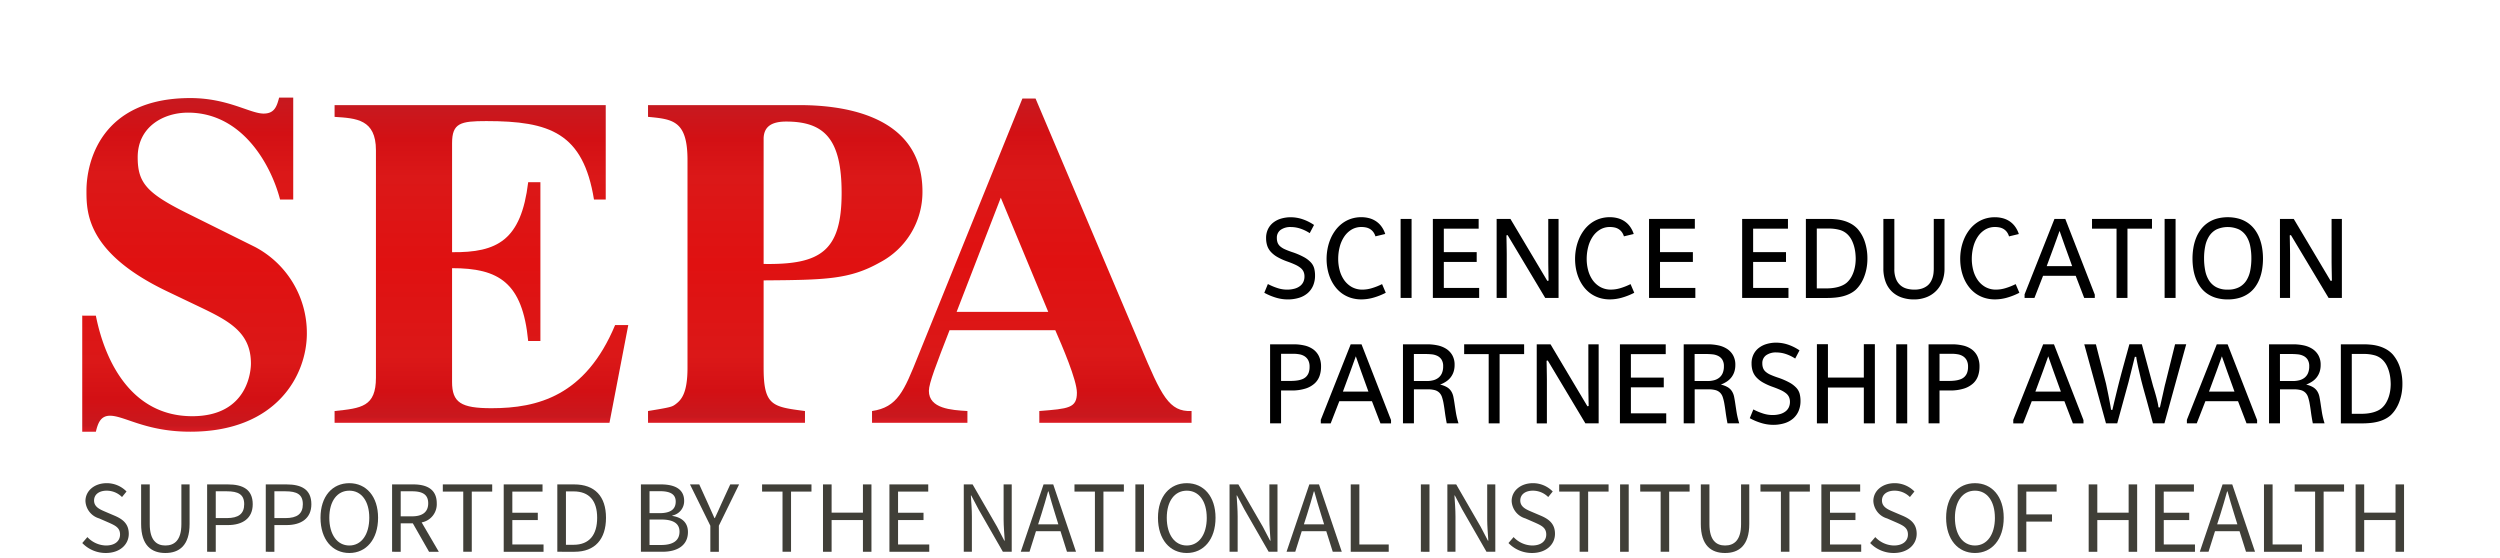
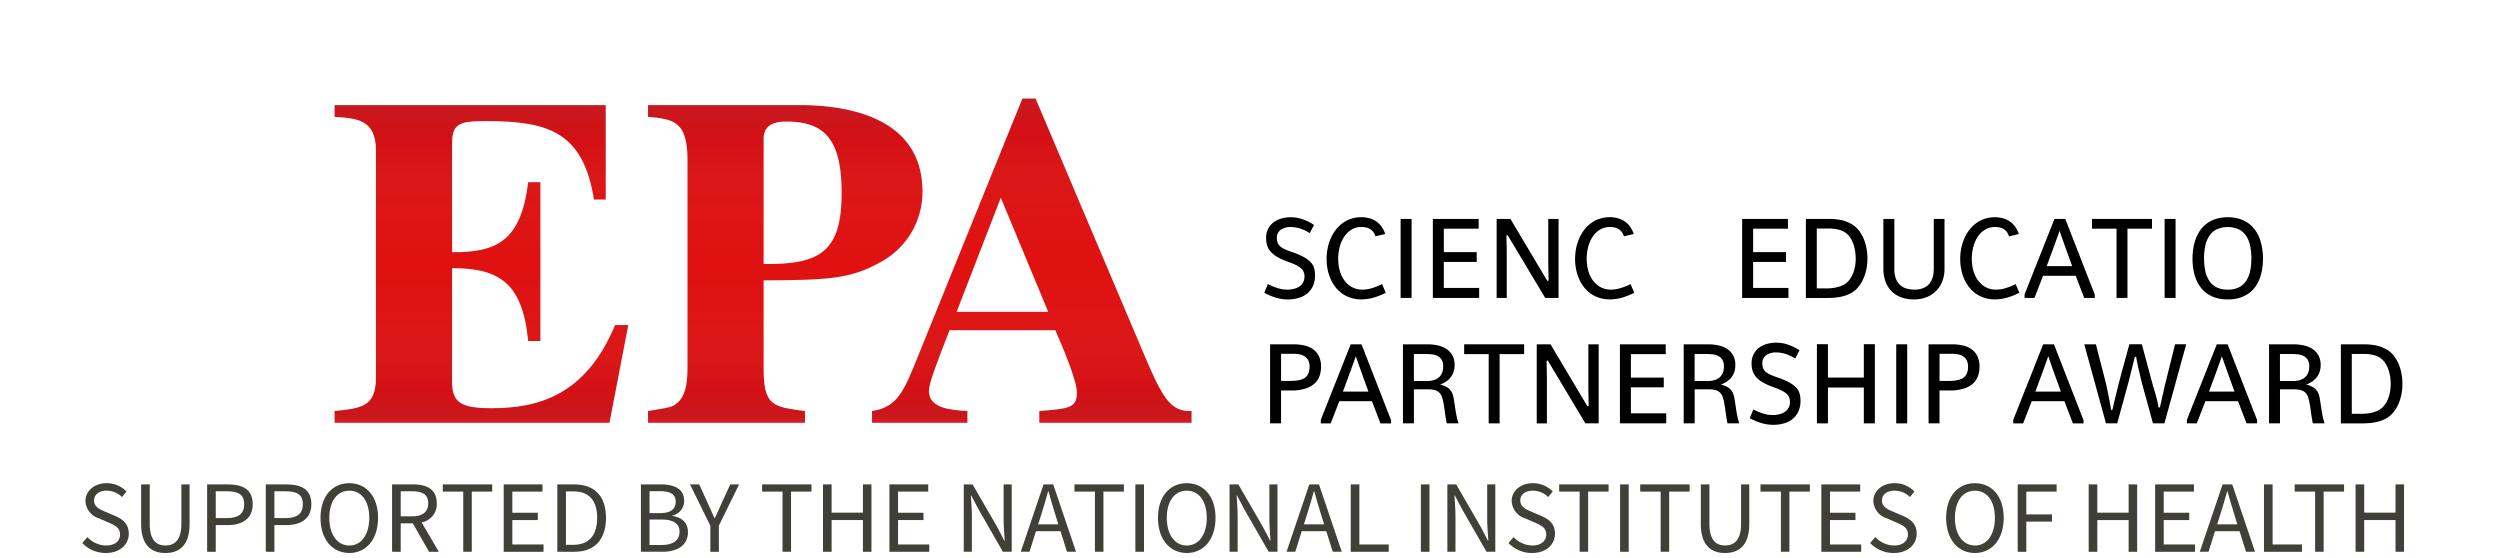
<svg xmlns="http://www.w3.org/2000/svg" xmlns:xlink="http://www.w3.org/1999/xlink" id="SEPA-signage" x="0px" y="0px" viewBox="0 0 399 89" preserveAspectRatio="xMinYMin meet" style="position:relative; top:0; left:0; right:0; bottom:0; width:100%; height:100%; enable-background:new 0 0 399 89;" xml:space="preserve">
  <defs>
    <style>
      .cls-1 {
        filter: url(#dropshadow);
      }

      .cls-2 {
        fill: url(#linear-gradient);
      }

      .cls-3 {
        fill: url(#linear-gradient-2);
      }

      .cls-4 {
        fill: url(#linear-gradient-3);
      }

      .cls-5 {
        fill: url(#linear-gradient-4);
      }

      .cls-6 {
        fill: #403f38;
      }

      .cls-7 {
        fill: #65666a;
      }

      .cls-8 {
        fill: #336195;
      }
    </style>
    <filter id="dropshadow" name="dropshadow">
      <feGaussianBlur stdDeviation="0.75" in="SourceAlpha" />
      <feOffset result="offsetblur" />
      <feComponentTransfer>
        <feFuncA type="linear" slope="0.3" />
      </feComponentTransfer>
      <feMerge>
        <feMergeNode />
        <feMergeNode in="SourceGraphic" />
      </feMerge>
    </filter>
    <linearGradient id="linear-gradient" x1="31.049" y1="100.899" x2="31.049" y2="47.577" gradientUnits="userSpaceOnUse">
      <stop offset="0" stop-color="#dc1a23" />
      <stop offset="0.019" stop-color="#c9181e" />
      <stop offset="0.099" stop-color="#d31014" />
      <stop offset="0.21" stop-color="#db1818" />
      <stop offset="0.499" stop-color="#e01111" />
      <stop offset="0.772" stop-color="#db1818" />
      <stop offset="0.893" stop-color="#d31014" />
      <stop offset="0.984" stop-color="#c9181e" />
      <stop offset="1" stop-color="#c4191f" />
    </linearGradient>
    <linearGradient id="linear-gradient-2" x1="76.837" y1="99.475" x2="76.837" y2="48.777" xlink:href="#linear-gradient" />
    <linearGradient id="linear-gradient-3" x1="125.324" y1="99.475" x2="125.324" y2="48.777" xlink:href="#linear-gradient" />
    <linearGradient id="linear-gradient-4" x1="164.674" y1="99.475" x2="164.674" y2="47.727" xlink:href="#linear-gradient" />
  </defs>
  <title>SEPA-signage</title>
  <g transform="translate(0,-32)">
    <g class="cls-1">
-       <path class="cls-2" d="M40.724,71.426L29.7,65.951c-6.3-3.15-7.725-4.8-7.725-8.85,0-4.875,4.125-7.125,8.024-7.125,8.85,0,13.35,8.624,14.7,13.874h2.1V47.577h-2.25c-0.375,1.425-.75,2.55-2.475,2.55-2.175,0-5.7-2.475-11.7-2.475-14.249,0-16.574,10.2-16.574,14.774,0,3.45,0,9.9,12.825,16.049l5.024,2.4c4.875,2.325,8.4,4.125,8.4,9.15,0,0.975-.375,8.4-9.375,8.4-9.525,0-13.875-8.475-15.375-16.05H13.125V100.9H15.3c0.3-1.2.675-2.55,2.25-2.55,2.325,0,5.7,2.55,12.824,2.55,13.8,0,18.6-9.075,18.6-15.675A15.513,15.513,0,0,0,40.724,71.426Z" />
      <path class="cls-3" d="M78.449,97.15c-4.875,0-6.3-.9-6.3-4.2V74.8c7.425,0,11.25,2.25,12.149,11.625h1.95V61.076H84.3c-1.125,9.3-4.95,11.249-12.149,11.174v-17.4c0-3.225,1.35-3.525,5.475-3.525,10.124,0,15.45,1.875,17.174,12.524h1.875V48.777H53.4v1.875c3.45,0.225,6.6.375,6.6,5.325v36.3c0,4.649-2.325,4.875-6.6,5.324v1.875H97.273l3-15.6h-2.1C93.449,95.2,85.8,97.15,78.449,97.15Z" />
      <path class="cls-4" d="M140.4,73.9a12.681,12.681,0,0,0,6.825-11.325c0-12.674-13.65-13.8-19.649-13.8H103.425v1.875c3.975,0.375,6.3.6,6.3,6.9V90.7c0,4.2-1.05,5.175-1.95,5.85-0.525.375-.675,0.45-4.35,1.05v1.875h25.049V97.6c-5.175-.675-6.6-0.824-6.6-6.9V76.75C131.773,76.676,135.6,76.6,140.4,73.9ZM121.874,54.026c0.075-1.65,1.05-2.625,3.6-2.625,6.15,0,8.85,2.85,8.85,11.4,0,9.3-3.375,11.474-12.449,11.324v-20.1Z" />
      <path class="cls-5" d="M182,87.176L165.274,47.727h-2.1l-16.649,41.1c-2.25,5.624-3.3,8.175-7.35,8.774v1.875H154.4V97.6c-2.55-.15-6.15-0.375-6.15-3.225,0-1.2,1.2-4.275,3.3-9.675h16.874c1.05,2.4,3.45,7.95,3.45,9.975,0,2.476-1.35,2.55-6,2.925v1.875h24.3V97.6C186.573,97.75,185.373,95.2,182,87.176Zm-29.324-5.4,7.05-18.224L167.3,81.775H152.674Z" />
    </g>
    <g>
      <path class="cls-6" d="M13.948,117.718a4.177,4.177,0,0,0,2.966,1.344c1.41,0,2.245-.7,2.245-1.753,0-1.1-.786-1.442-1.8-1.9l-1.541-.672a3.041,3.041,0,0,1-2.18-2.77c0-1.639,1.442-2.852,3.392-2.852a4.4,4.4,0,0,1,3.163,1.327l-0.721.886a3.456,3.456,0,0,0-2.442-1.017c-1.212,0-2.016.606-2.016,1.573,0,1.032.951,1.426,1.787,1.786l1.54,0.656c1.246,0.54,2.212,1.277,2.212,2.867,0,1.705-1.409,3.064-3.671,3.064a5.175,5.175,0,0,1-3.752-1.589Z" />
      <path class="cls-6" d="M22.52,109.311H23.9v6.343c0,2.589,1.1,3.408,2.491,3.408,1.426,0,2.557-.819,2.557-3.408v-6.343h1.311v6.31c0,3.458-1.672,4.638-3.868,4.638s-3.868-1.18-3.868-4.638v-6.31Z" />
      <path class="cls-6" d="M33.058,109.311h3.311c2.376,0,3.966.8,3.966,3.163,0,2.262-1.623,3.327-3.966,3.327H34.435v4.261H33.058V109.311Zm3.13,5.376c1.885,0,2.786-.688,2.786-2.213,0-1.557-.934-2.064-2.786-2.064H34.435v4.277h1.753Z" />
      <path class="cls-6" d="M42.417,109.311h3.311c2.376,0,3.966.8,3.966,3.163,0,2.262-1.623,3.327-3.966,3.327H43.793v4.261H42.417V109.311Zm3.13,5.376c1.885,0,2.786-.688,2.786-2.213,0-1.557-.934-2.064-2.786-2.064H43.793v4.277h1.753Z" />
      <path class="cls-6" d="M51.153,114.637c0-3.441,1.9-5.522,4.6-5.522,2.688,0,4.588,2.1,4.588,5.522,0,3.458-1.9,5.621-4.588,5.621C53.054,120.258,51.153,118.095,51.153,114.637Zm7.784,0c0-2.671-1.262-4.326-3.179-4.326-1.934,0-3.2,1.655-3.2,4.326,0,2.688,1.262,4.425,3.2,4.425C57.675,119.062,58.937,117.325,58.937,114.637Z" />
      <path class="cls-6" d="M68.476,120.062l-2.589-4.539H63.953v4.539H62.577V109.311h3.376c2.18,0,3.753.787,3.753,3.016a2.949,2.949,0,0,1-2.409,3.049l2.737,4.687H68.476Zm-4.523-5.654h1.8c1.671,0,2.589-.687,2.589-2.081,0-1.409-.918-1.917-2.589-1.917h-1.8v4Z" />
      <path class="cls-6" d="M73.935,110.458H70.673v-1.147h7.883v1.147H75.295v9.6h-1.36v-9.6Z" />
      <path class="cls-6" d="M80.392,109.311h6.195v1.147H81.769v3.376h4.064V115H81.769v3.9H86.75v1.163H80.392V109.311Z" />
      <path class="cls-6" d="M88.948,109.311h2.688c3.311,0,5.081,1.918,5.081,5.326,0,3.426-1.77,5.425-5.015,5.425H88.948V109.311Zm2.589,9.637c2.523,0,3.769-1.59,3.769-4.311,0-2.7-1.246-4.211-3.769-4.211H90.324v8.521h1.213Z" />
      <path class="cls-6" d="M102.289,109.311h3.2c2.179,0,3.7.738,3.7,2.623a2.335,2.335,0,0,1-1.885,2.343v0.065c1.573,0.246,2.491,1.1,2.491,2.573,0,2.114-1.672,3.146-4.064,3.146h-3.441V109.311Zm2.966,4.589c1.819,0,2.589-.655,2.589-1.852,0-1.163-.869-1.655-2.524-1.655h-1.655V113.9h1.59Zm0.278,5.08c1.835,0,2.917-.672,2.917-2.13,0-1.327-1.032-1.934-2.917-1.934h-1.868v4.063h1.868Z" />
      <path class="cls-6" d="M113.368,115.9l-3.245-6.589H111.6l1.377,3.032c0.344,0.787.672,1.54,1.049,2.344h0.065c0.36-.8.737-1.557,1.065-2.344l1.393-3.032h1.41l-3.229,6.589v4.162h-1.36V115.9Z" />
      <path class="cls-6" d="M124.89,110.458h-3.261v-1.147h7.883v1.147H126.25v9.6h-1.36v-9.6Z" />
      <path class="cls-6" d="M131.348,109.311h1.376v4.507h5v-4.507h1.36v10.751h-1.36V115h-5v5.063h-1.376V109.311Z" />
      <path class="cls-6" d="M141.952,109.311h6.195v1.147h-4.818v3.376h4.064V115h-4.064v3.9h4.982v1.163h-6.358V109.311Z" />
      <path class="cls-6" d="M153.818,109.311h1.409l3.9,6.752,1.164,2.229h0.065c-0.065-1.082-.18-2.295-0.18-3.426v-5.556h1.295v10.751h-1.41l-3.884-6.769-1.164-2.212h-0.065c0.065,1.081.164,2.229,0.164,3.359v5.621h-1.294V109.311Z" />
      <path class="cls-6" d="M169.257,116.784H165.34l-1.032,3.277h-1.393l3.638-10.751h1.541l3.638,10.751H170.29Zm-0.344-1.1-0.508-1.639c-0.377-1.2-.721-2.376-1.065-3.621h-0.065c-0.344,1.245-.688,2.425-1.065,3.621l-0.524,1.639h3.229Z" />
      <path class="cls-6" d="M174.748,110.458h-3.261v-1.147h7.883v1.147h-3.261v9.6h-1.36v-9.6Z" />
      <path class="cls-6" d="M181.206,109.311h1.376v10.751h-1.376V109.311Z" />
      <path class="cls-6" d="M184.812,114.637c0-3.441,1.9-5.522,4.6-5.522,2.688,0,4.588,2.1,4.588,5.522,0,3.458-1.9,5.621-4.588,5.621C186.713,120.258,184.812,118.095,184.812,114.637Zm7.784,0c0-2.671-1.262-4.326-3.179-4.326-1.934,0-3.2,1.655-3.2,4.326,0,2.688,1.262,4.425,3.2,4.425C191.334,119.062,192.6,117.325,192.6,114.637Z" />
      <path class="cls-6" d="M196.235,109.311h1.409l3.9,6.752,1.164,2.229h0.065c-0.065-1.082-.18-2.295-0.18-3.426v-5.556h1.294v10.751h-1.409l-3.884-6.769-1.164-2.212h-0.065c0.065,1.081.164,2.229,0.164,3.359v5.621h-1.294V109.311Z" />
      <path class="cls-6" d="M211.673,116.784h-3.916l-1.033,3.277h-1.393l3.638-10.751h1.541l3.638,10.751h-1.441Zm-0.344-1.1-0.508-1.639c-0.377-1.2-.722-2.376-1.065-3.621h-0.065c-0.345,1.245-.688,2.425-1.065,3.621l-0.524,1.639h3.229Z" />
      <path class="cls-6" d="M215.576,109.311h1.377V118.9h4.687v1.163h-6.063V109.311Z" />
      <path class="cls-6" d="M226.77,109.311h1.377v10.751H226.77V109.311Z" />
      <path class="cls-6" d="M231,109.311h1.409l3.9,6.752,1.164,2.229h0.065c-0.065-1.082-.181-2.295-0.181-3.426v-5.556h1.295v10.751h-1.409l-3.885-6.769-1.163-2.212h-0.065c0.065,1.081.164,2.229,0.164,3.359v5.621H231V109.311Z" />
      <path class="cls-6" d="M241.569,117.718a4.18,4.18,0,0,0,2.967,1.344c1.409,0,2.245-.7,2.245-1.753,0-1.1-.787-1.442-1.8-1.9l-1.541-.672a3.042,3.042,0,0,1-2.18-2.77c0-1.639,1.442-2.852,3.393-2.852a4.4,4.4,0,0,1,3.163,1.327l-0.721.886a3.459,3.459,0,0,0-2.442-1.017c-1.213,0-2.016.606-2.016,1.573,0,1.032.95,1.426,1.786,1.786l1.541,0.656c1.245,0.54,2.212,1.277,2.212,2.867,0,1.705-1.409,3.064-3.671,3.064a5.176,5.176,0,0,1-3.753-1.589Z" />
      <path class="cls-6" d="M252.108,110.458h-3.261v-1.147h7.882v1.147h-3.261v9.6h-1.36v-9.6Z" />
      <path class="cls-6" d="M258.566,109.311h1.377v10.751h-1.377V109.311Z" />
      <path class="cls-6" d="M265.04,110.458h-3.261v-1.147h7.882v1.147H266.4v9.6h-1.36v-9.6Z" />
      <path class="cls-6" d="M271.449,109.311h1.376v6.343c0,2.589,1.1,3.408,2.491,3.408,1.426,0,2.557-.819,2.557-3.408v-6.343h1.311v6.31c0,3.458-1.671,4.638-3.867,4.638s-3.867-1.18-3.867-4.638v-6.31Z" />
      <path class="cls-6" d="M284.232,110.458h-3.261v-1.147h7.882v1.147h-3.261v9.6h-1.36v-9.6Z" />
      <path class="cls-6" d="M290.69,109.311h6.194v1.147h-4.817v3.376h4.063V115h-4.063v3.9h4.981v1.163H290.69V109.311Z" />
      <path class="cls-6" d="M299.295,117.718a4.18,4.18,0,0,0,2.967,1.344c1.409,0,2.245-.7,2.245-1.753,0-1.1-.787-1.442-1.8-1.9l-1.541-.672a3.042,3.042,0,0,1-2.18-2.77c0-1.639,1.442-2.852,3.393-2.852a4.4,4.4,0,0,1,3.163,1.327l-0.721.886a3.459,3.459,0,0,0-2.442-1.017c-1.213,0-2.016.606-2.016,1.573,0,1.032.95,1.426,1.786,1.786l1.541,0.656c1.245,0.54,2.212,1.277,2.212,2.867,0,1.705-1.409,3.064-3.671,3.064a5.176,5.176,0,0,1-3.753-1.589Z" />
      <path class="cls-6" d="M310.6,114.637c0-3.441,1.9-5.522,4.605-5.522,2.688,0,4.589,2.1,4.589,5.522,0,3.458-1.9,5.621-4.589,5.621C312.5,120.258,310.6,118.095,310.6,114.637Zm7.784,0c0-2.671-1.262-4.326-3.179-4.326-1.934,0-3.2,1.655-3.2,4.326,0,2.688,1.263,4.425,3.2,4.425C317.126,119.062,318.388,117.325,318.388,114.637Z" />
      <path class="cls-6" d="M322.027,109.311h6.211v1.147H323.4V114.1h4.1v1.146h-4.1v4.818h-1.377V109.311Z" />
      <path class="cls-6" d="M333.353,109.311h1.377v4.507h5v-4.507h1.36v10.751h-1.36V115h-5v5.063h-1.377V109.311Z" />
      <path class="cls-6" d="M343.957,109.311h6.194v1.147h-4.817v3.376H349.4V115h-4.063v3.9h4.981v1.163h-6.358V109.311Z" />
      <path class="cls-6" d="M357.429,116.784h-3.916l-1.033,3.277h-1.393l3.638-10.751h1.541l3.638,10.751h-1.441Zm-0.344-1.1-0.508-1.639c-0.377-1.2-.722-2.376-1.065-3.621h-0.065c-0.345,1.245-.688,2.425-1.065,3.621l-0.524,1.639h3.229Z" />
      <path class="cls-6" d="M361.33,109.311h1.377V118.9h4.687v1.163H361.33V109.311Z" />
      <path class="cls-6" d="M369.492,110.458h-3.261v-1.147h7.882v1.147h-3.261v9.6h-1.36v-9.6Z" />
      <path class="cls-6" d="M375.949,109.311h1.377v4.507h5v-4.507h1.36v10.751h-1.36V115h-5v5.063h-1.377V109.311Z" />
    </g>
    <g>
      <path d="M205.379,78.224a4.39,4.39,0,0,0,1.265-.161,2.512,2.512,0,0,0,.875-0.441,1.757,1.757,0,0,0,.51-0.662,2.043,2.043,0,0,0,.165-0.826,1.876,1.876,0,0,0-.152-0.782,1.661,1.661,0,0,0-.479-0.6,3.92,3.92,0,0,0-.846-0.51q-0.519-.242-1.244-0.5a9.623,9.623,0,0,1-1.6-.72,4.314,4.314,0,0,1-1.052-.831,2.747,2.747,0,0,1-.577-0.992,3.9,3.9,0,0,1-.175-1.2,3.208,3.208,0,0,1,.306-1.436,2.98,2.98,0,0,1,.84-1.041,3.737,3.737,0,0,1,1.254-.634,5.382,5.382,0,0,1,1.551-.215,6,6,0,0,1,1.8.292,7.586,7.586,0,0,1,1.9.939l-0.688,1.307a6.431,6.431,0,0,0-1.559-.746,4.845,4.845,0,0,0-1.417-.229,2.68,2.68,0,0,0-1.68.461,1.522,1.522,0,0,0-.59,1.271,2.155,2.155,0,0,0,.125.777,1.488,1.488,0,0,0,.41.576,2.949,2.949,0,0,0,.745.464c0.307,0.14.686,0.288,1.138,0.442a11.289,11.289,0,0,1,1.91.813,4.3,4.3,0,0,1,1.115.857,2.288,2.288,0,0,1,.521.955,4.539,4.539,0,0,1,.13,1.125,4.058,4.058,0,0,1-.3,1.59,3.3,3.3,0,0,1-.858,1.2,3.814,3.814,0,0,1-1.377.759,6.1,6.1,0,0,1-1.863.263,6.6,6.6,0,0,1-1.743-.254,9.407,9.407,0,0,1-1.957-.809l0.572-1.395a9.472,9.472,0,0,0,1.613.67A4.893,4.893,0,0,0,205.379,78.224Z" />
      <path d="M221.169,78.725a10.594,10.594,0,0,1-2.037.8,7.036,7.036,0,0,1-1.823.259,5.558,5.558,0,0,1-1.729-.254,5.035,5.035,0,0,1-1.4-.7,5.147,5.147,0,0,1-1.081-1.06,6.187,6.187,0,0,1-.769-1.327,7.455,7.455,0,0,1-.456-1.506,8.491,8.491,0,0,1-.151-1.595,8.746,8.746,0,0,1,.156-1.649,7.783,7.783,0,0,1,.469-1.559,6.725,6.725,0,0,1,.782-1.377,5.363,5.363,0,0,1,1.086-1.1,4.974,4.974,0,0,1,1.381-.729,5.127,5.127,0,0,1,1.675-.264,4.918,4.918,0,0,1,1.193.144,3.679,3.679,0,0,1,1.077.459,3.452,3.452,0,0,1,.9.83,4.148,4.148,0,0,1,.64,1.248l-1.564.375A2.169,2.169,0,0,0,219.154,69a1.883,1.883,0,0,0-.515-0.456,2.01,2.01,0,0,0-.63-0.241,3.467,3.467,0,0,0-.71-0.072,3.024,3.024,0,0,0-1.6.42,3.741,3.741,0,0,0-1.166,1.125,5.319,5.319,0,0,0-.715,1.63,7.614,7.614,0,0,0-.241,1.924,7,7,0,0,0,.232,1.8,4.882,4.882,0,0,0,.715,1.567,3.743,3.743,0,0,0,1.216,1.107,3.434,3.434,0,0,0,1.733.419A5.286,5.286,0,0,0,218.917,78a10.064,10.064,0,0,0,1.662-.657Z" />
      <path d="M223.537,79.555V66.938h1.751V79.555h-1.751Z" />
      <path d="M236.074,79.555h-7.39V66.938h7.31V68.5h-5.559v3.744h5.246v1.563h-5.246v4.146h5.639v1.6Z" />
      <path d="M238.863,79.555V66.938h2.2l5.889,9.893,0.2-.045q-0.009-.287-0.013-0.657t-0.014-.769q-0.009-.4-0.014-0.791c0-.262-0.006-0.5-0.009-0.729s0-.415,0-0.576V66.938h1.644V79.555H246.62L240.614,69.52l-0.187.045c0.006,0.2.011,0.42,0.014,0.67s0.007,0.512.014,0.782,0.01,0.542.013,0.813,0.006,0.52.009,0.746,0,0.424,0,.594v6.385h-1.617Z" />
      <path d="M260.828,78.725a10.594,10.594,0,0,1-2.037.8,7.036,7.036,0,0,1-1.823.259,5.558,5.558,0,0,1-1.729-.254,5.035,5.035,0,0,1-1.4-.7,5.147,5.147,0,0,1-1.081-1.06,6.187,6.187,0,0,1-.769-1.327,7.455,7.455,0,0,1-.456-1.506,8.491,8.491,0,0,1-.151-1.595,8.746,8.746,0,0,1,.156-1.649,7.783,7.783,0,0,1,.469-1.559,6.725,6.725,0,0,1,.782-1.377,5.363,5.363,0,0,1,1.086-1.1,4.974,4.974,0,0,1,1.381-.729,5.127,5.127,0,0,1,1.675-.264,4.918,4.918,0,0,1,1.193.144,3.679,3.679,0,0,1,1.077.459,3.452,3.452,0,0,1,.9.83,4.148,4.148,0,0,1,.64,1.248l-1.564.375A2.169,2.169,0,0,0,258.813,69a1.883,1.883,0,0,0-.515-0.456,2.01,2.01,0,0,0-.63-0.241,3.467,3.467,0,0,0-.71-0.072,3.024,3.024,0,0,0-1.6.42,3.741,3.741,0,0,0-1.166,1.125,5.319,5.319,0,0,0-.715,1.63,7.614,7.614,0,0,0-.241,1.924,7,7,0,0,0,.232,1.8,4.882,4.882,0,0,0,.715,1.567A3.743,3.743,0,0,0,255.4,77.8a3.434,3.434,0,0,0,1.733.419A5.286,5.286,0,0,0,258.576,78a10.064,10.064,0,0,0,1.662-.657Z" />
-       <path d="M270.577,79.555h-7.39V66.938h7.31V68.5h-5.559v3.744h5.246v1.563h-5.246v4.146h5.639v1.6Z" />
      <path d="M285.438,79.555h-7.39V66.938h7.31V68.5H279.8v3.744h5.246v1.563H279.8v4.146h5.639v1.6Z" />
      <path d="M298.038,73.246a8.357,8.357,0,0,1-.156,1.676,7.7,7.7,0,0,1-.415,1.39,6,6,0,0,1-.595,1.112,5.05,5.05,0,0,1-.71.836,4.233,4.233,0,0,1-.943.625,5.815,5.815,0,0,1-1.09.4,8.091,8.091,0,0,1-1.216.209q-0.639.063-1.317,0.063h-3.378V66.938h3.592a12.1,12.1,0,0,1,1.278.066,6.922,6.922,0,0,1,1.237.246,5.453,5.453,0,0,1,1.153.492,4.23,4.23,0,0,1,1.014.813,5.982,5.982,0,0,1,1.157,2.1A8.4,8.4,0,0,1,298.038,73.246Zm-1.867.063c0-.238-0.016-0.518-0.045-0.84a6.9,6.9,0,0,0-.17-0.992,5.748,5.748,0,0,0-.353-1.01,3.585,3.585,0,0,0-.586-0.9,2.954,2.954,0,0,0-1.336-.854,6.324,6.324,0,0,0-1.845-.236H289.96v9.553h1.51a8.363,8.363,0,0,0,.961-0.054,6.3,6.3,0,0,0,.89-0.165,4.481,4.481,0,0,0,.791-0.291,2.9,2.9,0,0,0,.656-0.429,3.535,3.535,0,0,0,.692-0.866,4.99,4.99,0,0,0,.43-1,6.181,6.181,0,0,0,.219-1.01A7.434,7.434,0,0,0,296.171,73.309Z" />
      <path d="M310.344,66.938v7.936a5.512,5.512,0,0,1-.354,2.015,4.357,4.357,0,0,1-2.537,2.547,5.371,5.371,0,0,1-1.979.353,5.919,5.919,0,0,1-1.979-.316,4.238,4.238,0,0,1-1.546-.939,4.172,4.172,0,0,1-1.006-1.555,6.034,6.034,0,0,1-.357-2.166V66.938h1.752v7.986a4.111,4.111,0,0,0,.281,1.637,2.627,2.627,0,0,0,.734,1.01,2.588,2.588,0,0,0,1.02.51,4.647,4.647,0,0,0,1.142.144,3.883,3.883,0,0,0,1.172-.156,2.86,2.86,0,0,0,.842-0.416,2.2,2.2,0,0,0,.563-0.6,3.217,3.217,0,0,0,.336-0.715,3.747,3.747,0,0,0,.161-0.746,6.789,6.789,0,0,0,.04-0.707V66.938h1.716Z" />
      <path d="M322.291,78.725a10.594,10.594,0,0,1-2.037.8,7.036,7.036,0,0,1-1.823.259,5.558,5.558,0,0,1-1.729-.254,5.035,5.035,0,0,1-1.4-.7,5.147,5.147,0,0,1-1.081-1.06,6.187,6.187,0,0,1-.769-1.327A7.455,7.455,0,0,1,313,74.939a8.491,8.491,0,0,1-.151-1.595A8.746,8.746,0,0,1,313,71.7a7.783,7.783,0,0,1,.469-1.559,6.725,6.725,0,0,1,.782-1.377,5.363,5.363,0,0,1,1.086-1.1,4.974,4.974,0,0,1,1.381-.729,5.127,5.127,0,0,1,1.675-.264,4.918,4.918,0,0,1,1.193.144,3.679,3.679,0,0,1,1.077.459,3.452,3.452,0,0,1,.9.83,4.148,4.148,0,0,1,.64,1.248l-1.564.375A2.169,2.169,0,0,0,320.276,69a1.883,1.883,0,0,0-.515-0.456,2.01,2.01,0,0,0-.63-0.241,3.467,3.467,0,0,0-.71-0.072,3.024,3.024,0,0,0-1.6.42,3.741,3.741,0,0,0-1.166,1.125,5.319,5.319,0,0,0-.715,1.63,7.614,7.614,0,0,0-.241,1.924,7,7,0,0,0,.232,1.8,4.882,4.882,0,0,0,.715,1.567,3.743,3.743,0,0,0,1.216,1.107,3.434,3.434,0,0,0,1.733.419A5.286,5.286,0,0,0,320.039,78a10.064,10.064,0,0,0,1.662-.657Z" />
      <path d="M323.122,78.983l4.771-12.046h1.725l4.71,12.09v0.527h-1.689l-1.358-3.538h-5.209l-1.377,3.538h-1.572V78.983Zm4.718-7.722-1.188,3.218h4.066l-1.162-3.218-0.849-2.412Z" />
      <path d="M339.548,79.555H337.8V68.5h-3.914V66.938h9.571V68.5h-3.914V79.555Z" />
      <path d="M345.472,79.555V66.938h1.751V79.555h-1.751Z" />
      <path d="M355.552,79.787a6.467,6.467,0,0,1-1.854-.245,4.994,4.994,0,0,1-1.443-.685,4.484,4.484,0,0,1-1.067-1.045,5.861,5.861,0,0,1-.725-1.332,7.437,7.437,0,0,1-.41-1.537,10.523,10.523,0,0,1-.13-1.67,10.317,10.317,0,0,1,.139-1.707A7.613,7.613,0,0,1,350.489,70a5.945,5.945,0,0,1,.741-1.345,4.715,4.715,0,0,1,1.077-1.054,4.945,4.945,0,0,1,1.435-.688,6.776,6.776,0,0,1,3.619,0,4.958,4.958,0,0,1,1.435.688,4.731,4.731,0,0,1,1.076,1.054A5.821,5.821,0,0,1,360.609,70a7.865,7.865,0,0,1,.425,1.564,10.424,10.424,0,0,1,.139,1.707,10.639,10.639,0,0,1-.13,1.67,7.687,7.687,0,0,1-.406,1.537,5.734,5.734,0,0,1-.72,1.332,4.488,4.488,0,0,1-1.068,1.045,4.988,4.988,0,0,1-1.442.685A6.476,6.476,0,0,1,355.552,79.787Zm0-1.563a3.771,3.771,0,0,0,1.836-.4,3.1,3.1,0,0,0,1.157-1.09,4.631,4.631,0,0,0,.6-1.589,10.049,10.049,0,0,0,.174-1.911,9.924,9.924,0,0,0-.183-1.955,4.551,4.551,0,0,0-.621-1.589,3.119,3.119,0,0,0-1.162-1.067,4.386,4.386,0,0,0-3.61,0,3.116,3.116,0,0,0-1.161,1.067,4.613,4.613,0,0,0-.626,1.589,9.7,9.7,0,0,0-.187,1.955,10.047,10.047,0,0,0,.175,1.911,4.611,4.611,0,0,0,.6,1.589,3.1,3.1,0,0,0,1.157,1.09A3.793,3.793,0,0,0,355.552,78.224Z" />
-       <path d="M363.881,79.555V66.938h2.2l5.889,9.893,0.2-.045q-0.009-.287-0.013-0.657t-0.014-.769q-0.009-.4-0.014-0.791c0-.262-0.006-0.5-0.009-0.729s0-.415,0-0.576V66.938h1.644V79.555h-2.117L365.632,69.52l-0.187.045c0.006,0.2.011,0.42,0.014,0.67s0.007,0.512.014,0.782,0.01,0.542.013,0.813,0.006,0.52.009,0.746,0,0.424,0,.594v6.385h-1.617Z" />
    </g>
    <g>
      <path d="M210.839,90.544a4.434,4.434,0,0,1-.232,1.442,2.934,2.934,0,0,1-.782,1.2,3.924,3.924,0,0,1-1.461.826,7.144,7.144,0,0,1-2.261.309h-1.645v5.245h-1.751V86.951h3.727a7.709,7.709,0,0,1,1.751.188,3.875,3.875,0,0,1,1.395.612,2.931,2.931,0,0,1,.925,1.112A3.814,3.814,0,0,1,210.839,90.544ZM204.458,92.8h0.85q0.447,0,.9-0.009a6.7,6.7,0,0,0,.862-0.071,3.714,3.714,0,0,0,.765-0.2,1.8,1.8,0,0,0,.616-0.389,1.746,1.746,0,0,0,.411-0.643,2.694,2.694,0,0,0,.147-0.952,2.162,2.162,0,0,0-.224-1.055,1.69,1.69,0,0,0-.59-0.63,2.3,2.3,0,0,0-.84-0.309,5.955,5.955,0,0,0-.982-0.08h-1.913V92.8Z" />
      <path d="M210.8,99l4.771-12.046H217.3l4.71,12.091v0.527h-1.689l-1.358-3.539h-5.209l-1.377,3.539H210.8V99Zm4.718-7.721-1.188,3.218H218.4l-1.162-3.218-0.849-2.413Z" />
      <path d="M223.913,99.569V86.951h3.869a7.994,7.994,0,0,1,1.608.161,4.169,4.169,0,0,1,1.4.544,2.97,2.97,0,0,1,.987,1.019,3.031,3.031,0,0,1,.376,1.571,3.466,3.466,0,0,1-.161,1.094,2.937,2.937,0,0,1-.46.875,3.005,3.005,0,0,1-.729.674,4.833,4.833,0,0,1-.965.492,3.739,3.739,0,0,1,1.13.434,2.035,2.035,0,0,1,.652.644,2.659,2.659,0,0,1,.34.877q0.1,0.5.192,1.127t0.214,1.4a12.911,12.911,0,0,0,.411,1.7H230.9q-0.187-.974-0.291-1.756t-0.21-1.385a7.067,7.067,0,0,0-.255-1.037,1.8,1.8,0,0,0-.424-0.71,1.648,1.648,0,0,0-.715-0.407,4.079,4.079,0,0,0-1.126-.13h-2.217v5.425h-1.751Zm1.742-6.756h2.073a4.037,4.037,0,0,0,1.019-.124,2.262,2.262,0,0,0,.827-0.4,1.86,1.86,0,0,0,.554-0.727,2.7,2.7,0,0,0,.2-1.1,1.932,1.932,0,0,0-.259-1.07A1.659,1.659,0,0,0,229.4,88.8a2.619,2.619,0,0,0-.916-0.25c-0.336-.033-0.665-0.049-0.987-0.049h-1.841v4.315Z" />
      <path d="M239.337,99.569h-1.743V88.516H233.68V86.951h9.571v1.564h-3.914V99.569Z" />
      <path d="M245.262,99.569V86.951h2.2l5.889,9.893,0.2-.045q-0.009-.286-0.013-0.656c0-.247-0.008-0.5-0.014-0.769s-0.011-.529-0.014-0.791-0.006-.5-0.009-0.729,0-.415,0-0.576V86.951h1.644V99.569h-2.117l-6.006-10.035-0.187.044c0.006,0.2.011,0.42,0.014,0.671s0.007,0.511.014,0.782,0.01,0.541.013,0.813,0.006,0.52.009,0.746,0,0.425,0,.595v6.385h-1.617Z" />
      <path d="M265.931,99.569h-7.39V86.951h7.31v1.564h-5.559V92.26h5.246v1.563h-5.246V97.97h5.639v1.6Z" />
      <path d="M268.719,99.569V86.951h3.869a7.994,7.994,0,0,1,1.608.161,4.169,4.169,0,0,1,1.4.544,2.97,2.97,0,0,1,.987,1.019,3.031,3.031,0,0,1,.376,1.571,3.466,3.466,0,0,1-.161,1.094,2.937,2.937,0,0,1-.46.875,3.005,3.005,0,0,1-.729.674,4.833,4.833,0,0,1-.965.492,3.739,3.739,0,0,1,1.13.434,2.035,2.035,0,0,1,.652.644,2.659,2.659,0,0,1,.34.877q0.1,0.5.192,1.127t0.214,1.4a12.911,12.911,0,0,0,.411,1.7h-1.876q-0.187-.974-0.291-1.756t-0.21-1.385a7.067,7.067,0,0,0-.255-1.037,1.8,1.8,0,0,0-.424-0.71,1.648,1.648,0,0,0-.715-0.407,4.079,4.079,0,0,0-1.126-.13H270.47v5.425h-1.751Zm1.742-6.756h2.073a4.037,4.037,0,0,0,1.019-.124,2.262,2.262,0,0,0,.827-0.4,1.86,1.86,0,0,0,.554-0.727,2.7,2.7,0,0,0,.2-1.1,1.932,1.932,0,0,0-.259-1.07,1.659,1.659,0,0,0-.671-0.592,2.619,2.619,0,0,0-.916-0.25c-0.336-.033-0.665-0.049-0.987-0.049h-1.841v4.315Z" />
      <path d="M282.865,98.238a4.39,4.39,0,0,0,1.265-.161A2.513,2.513,0,0,0,285,97.635a1.754,1.754,0,0,0,.51-0.661,2.048,2.048,0,0,0,.165-0.827,1.868,1.868,0,0,0-.152-0.781,1.672,1.672,0,0,0-.479-0.6,4,4,0,0,0-.846-0.51q-0.519-.24-1.244-0.5a9.707,9.707,0,0,1-1.6-.719,4.34,4.34,0,0,1-1.052-.832,2.739,2.739,0,0,1-.577-0.992,3.891,3.891,0,0,1-.175-1.2,3.2,3.2,0,0,1,.306-1.435,2.971,2.971,0,0,1,.84-1.041,3.719,3.719,0,0,1,1.254-.634,5.382,5.382,0,0,1,1.551-.215,6,6,0,0,1,1.8.292,7.581,7.581,0,0,1,1.9.938l-0.688,1.307a6.468,6.468,0,0,0-1.559-.746,4.875,4.875,0,0,0-1.417-.228,2.68,2.68,0,0,0-1.68.46,1.522,1.522,0,0,0-.59,1.272,2.149,2.149,0,0,0,.125.776,1.488,1.488,0,0,0,.41.576,2.978,2.978,0,0,0,.745.465q0.46,0.209,1.138.441a11.289,11.289,0,0,1,1.91.813,4.344,4.344,0,0,1,1.115.857,2.3,2.3,0,0,1,.521.956,4.528,4.528,0,0,1,.13,1.125,4.053,4.053,0,0,1-.3,1.589,3.286,3.286,0,0,1-.858,1.2,3.814,3.814,0,0,1-1.377.759,6.072,6.072,0,0,1-1.863.264,6.608,6.608,0,0,1-1.743-.255,9.422,9.422,0,0,1-1.957-.809l0.572-1.395a9.482,9.482,0,0,0,1.613.671A4.927,4.927,0,0,0,282.865,98.238Z" />
      <path d="M299.228,99.569h-1.761V93.85h-5.729v5.72h-1.76V86.934h1.76V92.26h5.729V86.934h1.761V99.569Z" />
      <path d="M302.641,99.569V86.951h1.751V99.569h-1.751Z" />
      <path d="M315.929,90.544a4.434,4.434,0,0,1-.232,1.442,2.934,2.934,0,0,1-.782,1.2,3.924,3.924,0,0,1-1.461.826,7.144,7.144,0,0,1-2.261.309h-1.645v5.245H307.8V86.951h3.727a7.709,7.709,0,0,1,1.751.188,3.875,3.875,0,0,1,1.395.612,2.931,2.931,0,0,1,.925,1.112A3.814,3.814,0,0,1,315.929,90.544ZM309.548,92.8h0.85q0.447,0,.9-0.009a6.7,6.7,0,0,0,.862-0.071,3.714,3.714,0,0,0,.765-0.2,1.8,1.8,0,0,0,.616-0.389,1.746,1.746,0,0,0,.411-0.643,2.694,2.694,0,0,0,.147-0.952,2.162,2.162,0,0,0-.224-1.055,1.69,1.69,0,0,0-.59-0.63,2.3,2.3,0,0,0-.84-0.309,5.955,5.955,0,0,0-.982-0.08h-1.913V92.8Z" />
      <path d="M321.317,99l4.771-12.046h1.725l4.71,12.091v0.527h-1.689l-1.358-3.539h-5.209l-1.377,3.539h-1.572V99Zm4.718-7.721-1.188,3.218h4.066l-1.162-3.218L326.9,88.863Z" />
      <path d="M336.115,99.569l-3.467-12.618h1.858q0.393,1.564.809,3.154t0.809,3.146c0.024,0.113.06,0.284,0.107,0.514l0.161,0.772q0.089,0.429.179,0.894t0.165,0.867c0.051,0.268.093,0.5,0.125,0.7a3.087,3.087,0,0,1,.05.4l0.223,0.027,0.26-1.117q0.277-1.144.5-2.056t0.424-1.68q0.2-.768.38-1.434t0.362-1.323q0.179-.658.371-1.349c0.128-.463.267-0.967,0.415-1.516h1.993l1.8,6.7c0.071,0.221.152,0.481,0.241,0.782s0.176,0.609.26,0.925,0.157,0.62.223,0.911a6.009,6.009,0,0,1,.126.742l0.231,0.018,0.376-1.68q0.081-.349.156-0.692t0.139-.63c0.041-.191.079-0.355,0.111-0.492s0.059-.234.076-0.295l1.563-6.291h1.778l-3.476,12.618h-1.832l-0.706-2.592q-0.268-1-.55-2t-0.541-2c-0.023-.084-0.061-0.229-0.111-0.437s-0.107-.449-0.17-0.72-0.128-.558-0.2-0.858-0.131-.586-0.187-0.857-0.1-.51-0.139-0.715a2.927,2.927,0,0,1-.054-0.425l-0.232-.018L339.708,93l-1.8,6.568h-1.8Z" />
      <path d="M349.028,99L353.8,86.951h1.725l4.71,12.091v0.527h-1.689l-1.358-3.539h-5.209L350.6,99.569h-1.572V99Zm4.718-7.721-1.188,3.218h4.066l-1.162-3.218-0.849-2.413Z" />
      <path d="M362.138,99.569V86.951h3.869a7.994,7.994,0,0,1,1.608.161,4.169,4.169,0,0,1,1.4.544A2.97,2.97,0,0,1,370,88.675a3.031,3.031,0,0,1,.376,1.571,3.466,3.466,0,0,1-.161,1.094,2.937,2.937,0,0,1-.46.875,3.005,3.005,0,0,1-.729.674,4.833,4.833,0,0,1-.965.492,3.739,3.739,0,0,1,1.13.434,2.035,2.035,0,0,1,.652.644,2.659,2.659,0,0,1,.34.877q0.1,0.5.192,1.127t0.214,1.4a12.911,12.911,0,0,0,.411,1.7h-1.876q-0.187-.974-0.291-1.756t-0.21-1.385a7.067,7.067,0,0,0-.255-1.037,1.8,1.8,0,0,0-.424-0.71,1.648,1.648,0,0,0-.715-0.407,4.079,4.079,0,0,0-1.126-.13h-2.217v5.425h-1.751Zm1.742-6.756h2.073a4.037,4.037,0,0,0,1.019-.124,2.262,2.262,0,0,0,.827-0.4,1.86,1.86,0,0,0,.554-0.727,2.7,2.7,0,0,0,.2-1.1,1.932,1.932,0,0,0-.259-1.07,1.659,1.659,0,0,0-.671-0.592,2.619,2.619,0,0,0-.916-0.25c-0.336-.033-0.665-0.049-0.987-0.049H363.88v4.315Z" />
      <path d="M383.424,93.26a8.343,8.343,0,0,1-.156,1.676,7.7,7.7,0,0,1-.415,1.39,6.041,6.041,0,0,1-.595,1.113,5.042,5.042,0,0,1-.71.835,4.271,4.271,0,0,1-.943.626,5.745,5.745,0,0,1-1.09.4,8.09,8.09,0,0,1-1.216.21q-0.639.063-1.317,0.063H373.6V86.951H377.2a12.1,12.1,0,0,1,1.278.067,6.836,6.836,0,0,1,1.237.245,5.453,5.453,0,0,1,1.153.492,4.279,4.279,0,0,1,1.014.813,5.986,5.986,0,0,1,1.157,2.105A8.389,8.389,0,0,1,383.424,93.26Zm-1.867.063c0-.238-0.016-0.518-0.045-0.84a6.886,6.886,0,0,0-.17-0.991,5.758,5.758,0,0,0-.353-1.011,3.62,3.62,0,0,0-.586-0.9,2.962,2.962,0,0,0-1.336-.854,6.358,6.358,0,0,0-1.845-.236h-1.877v9.553h1.51a8.363,8.363,0,0,0,.961-0.054,6.168,6.168,0,0,0,.89-0.165,4.479,4.479,0,0,0,.791-0.29,2.9,2.9,0,0,0,.656-0.43,3.5,3.5,0,0,0,.692-0.866,4.99,4.99,0,0,0,.43-1,6.17,6.17,0,0,0,.219-1.009A7.436,7.436,0,0,0,381.557,93.322Z" />
    </g>
  </g>
</svg>